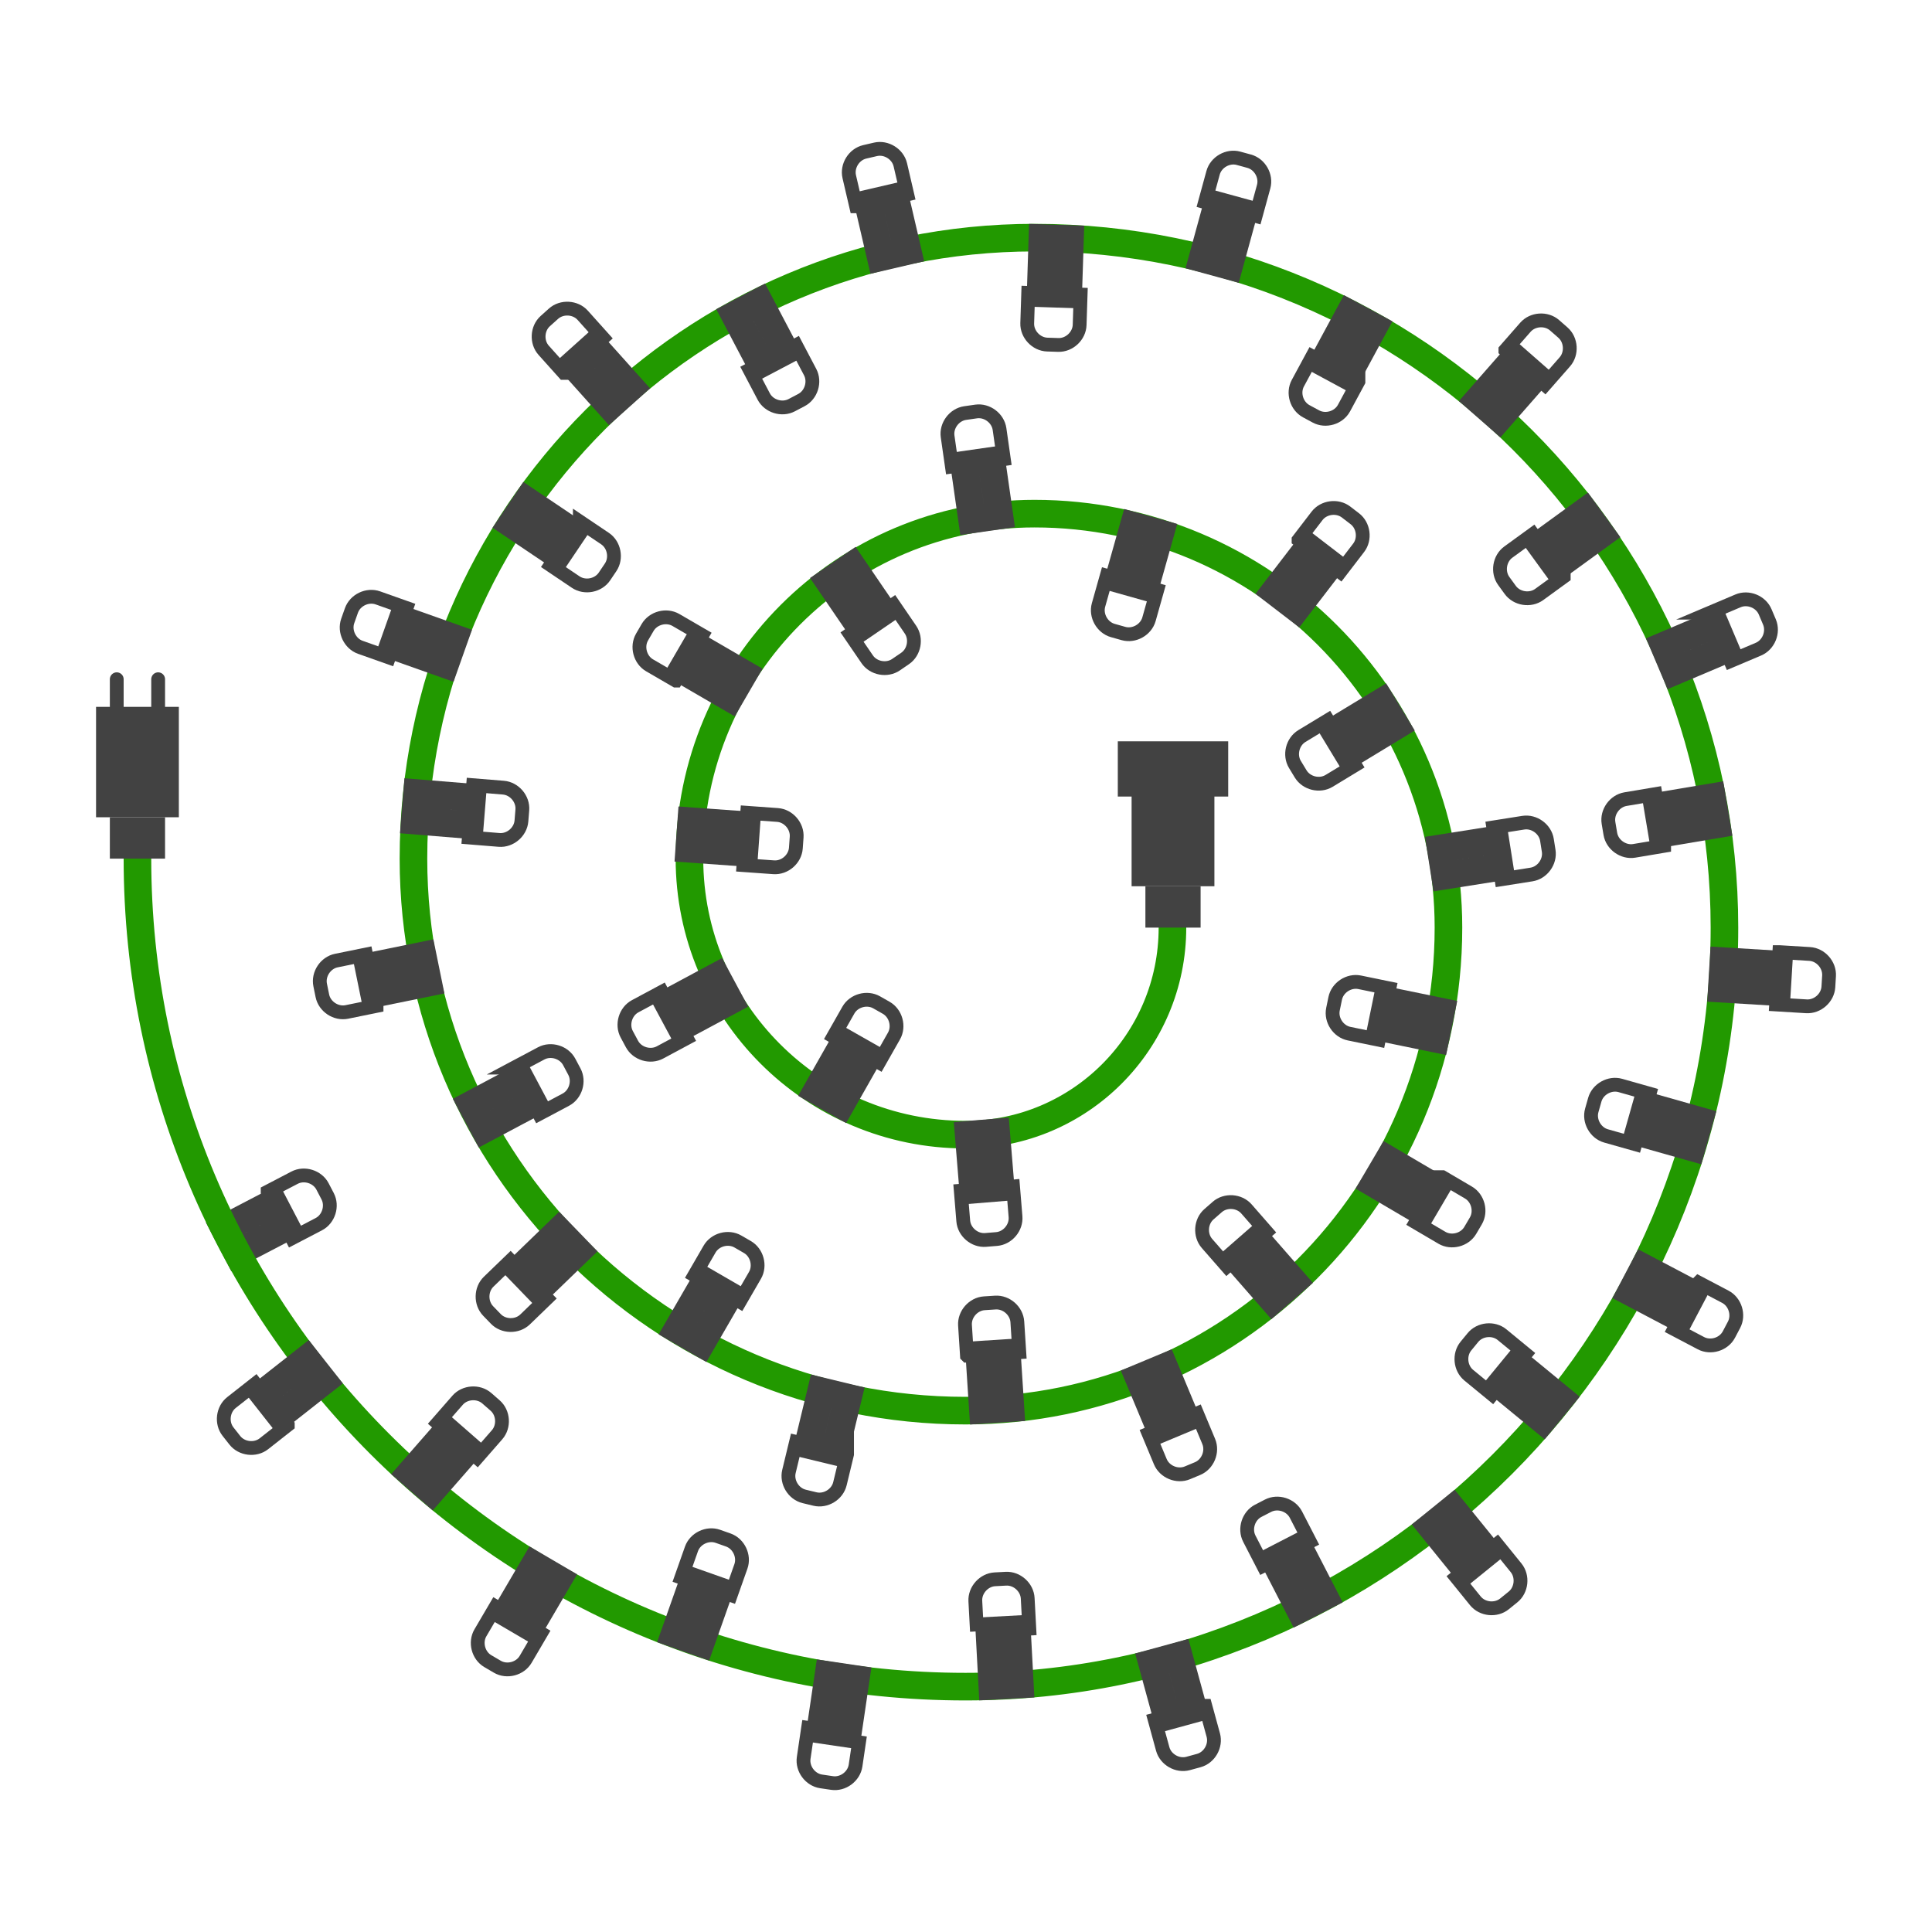
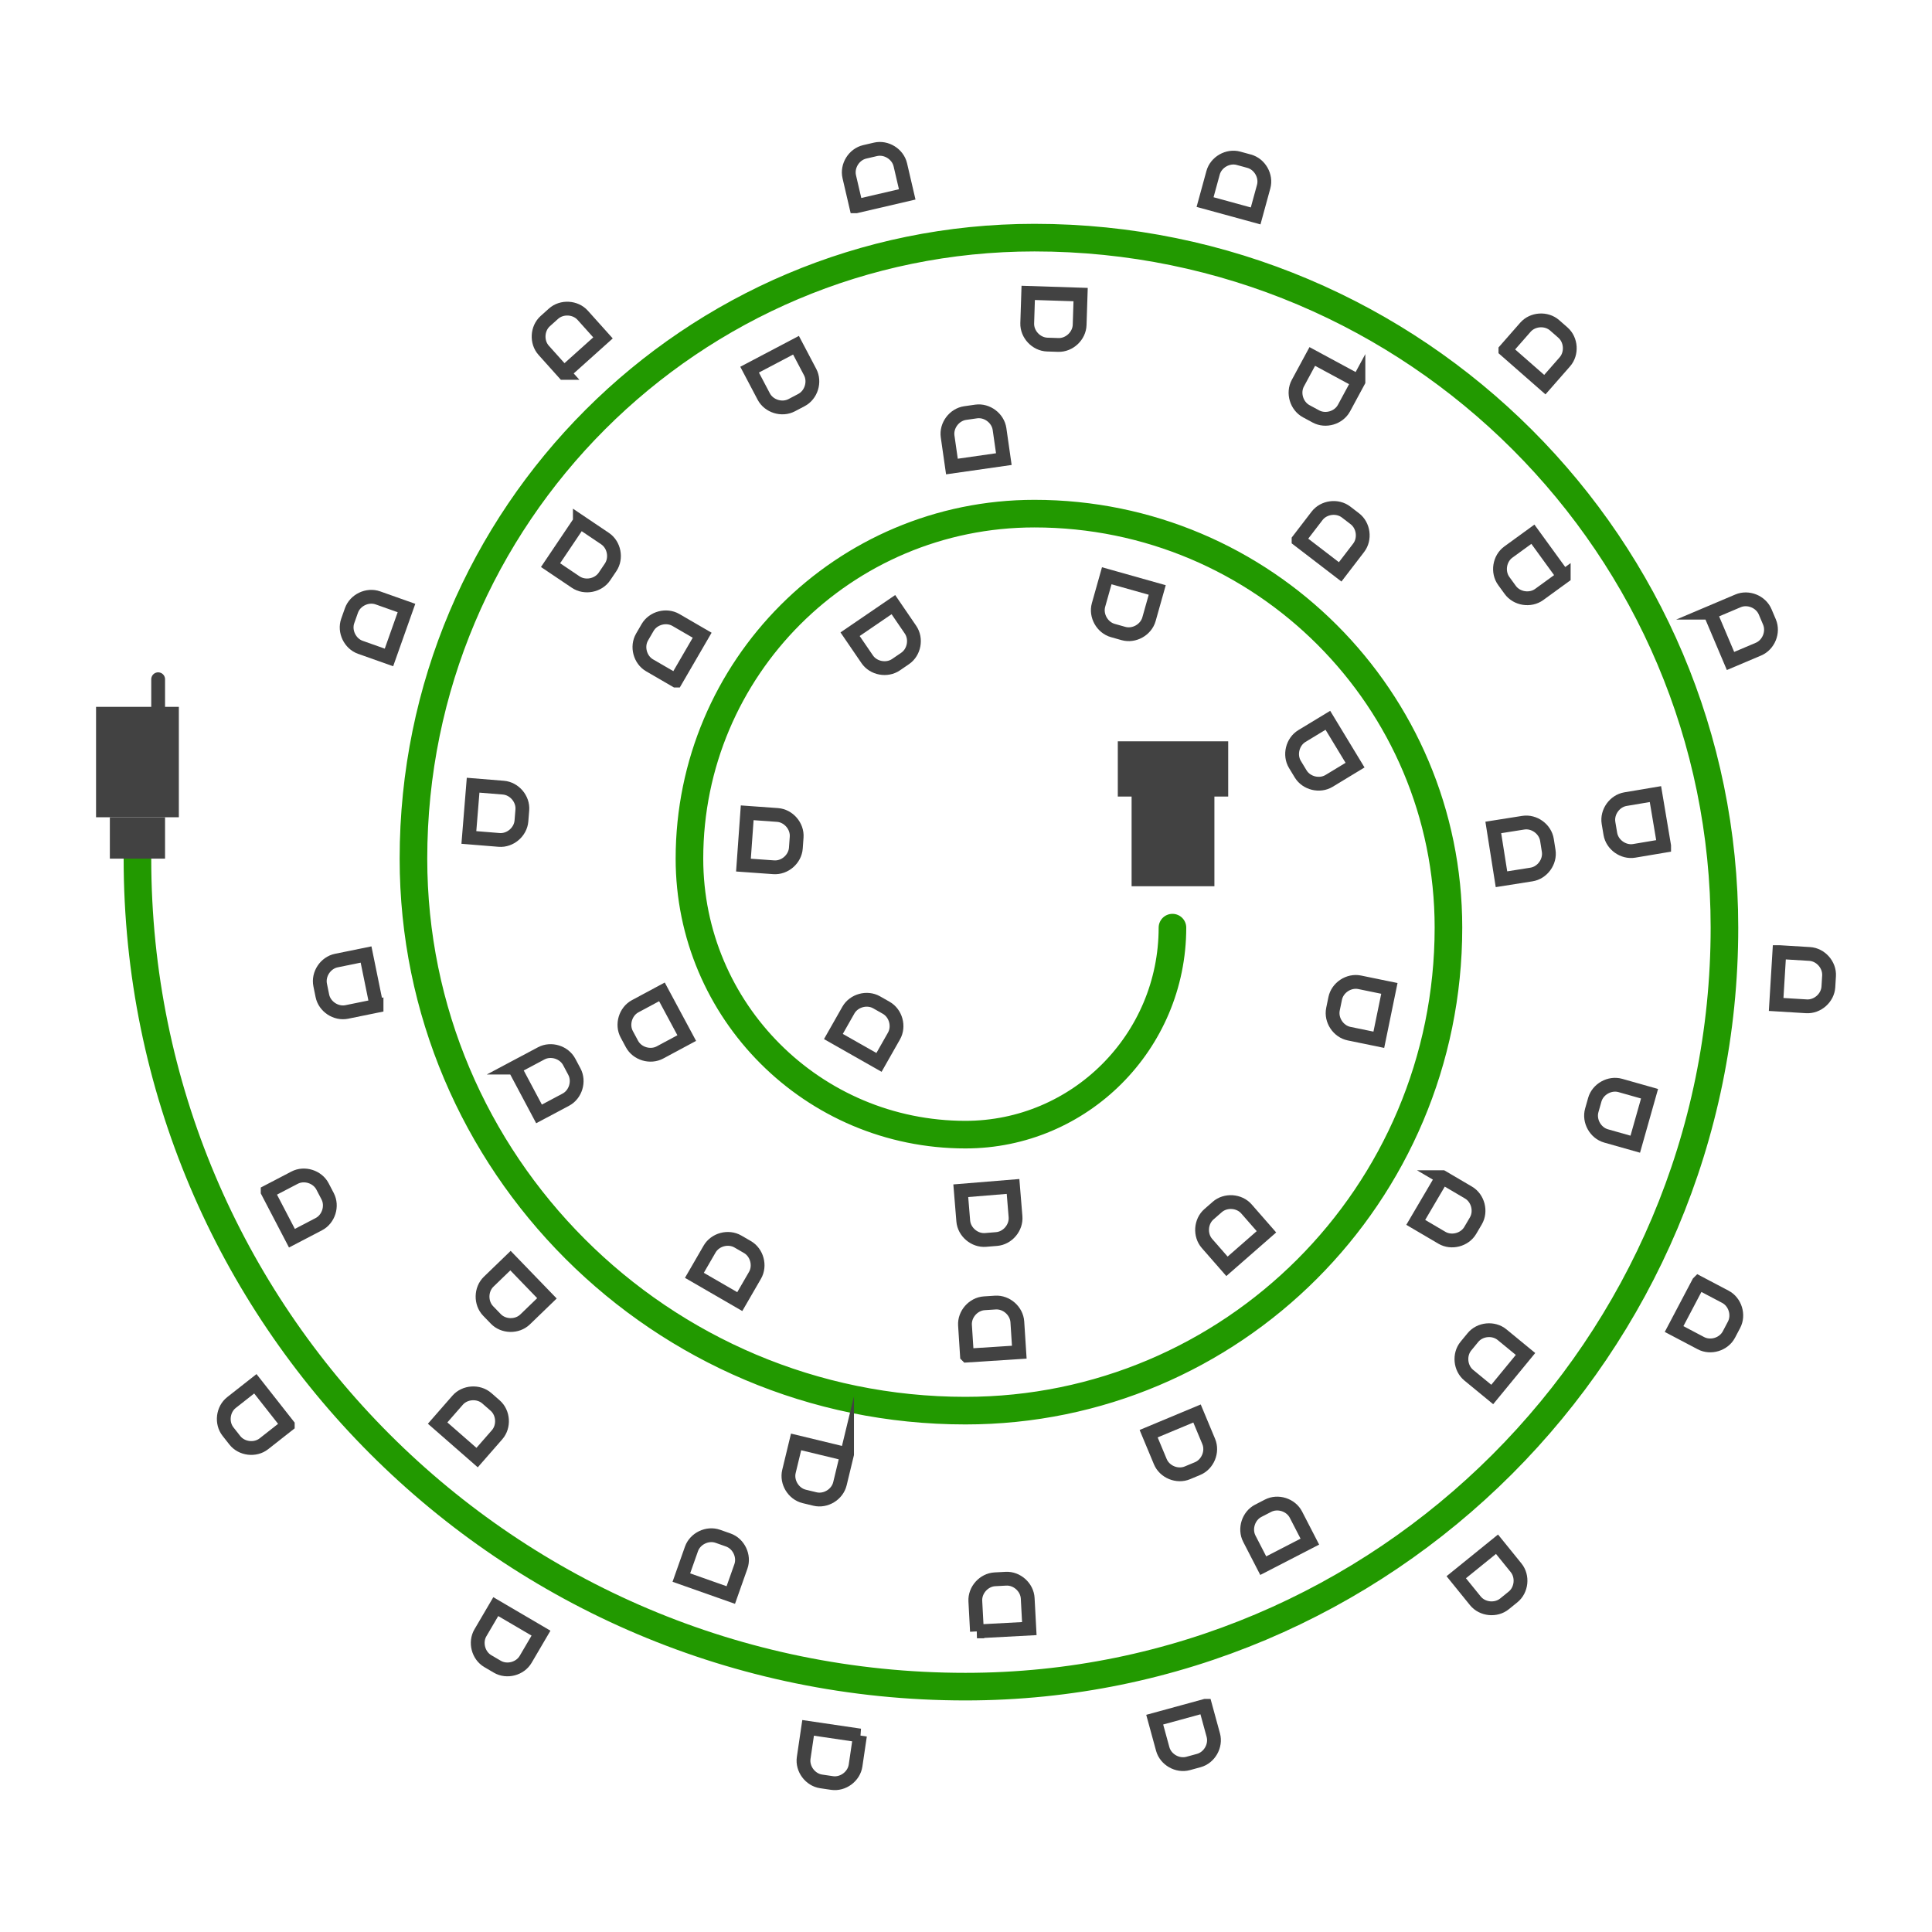
<svg xmlns="http://www.w3.org/2000/svg" xmlns:xlink="http://www.w3.org/1999/xlink" id="schemi_pml" data-name="schemi pml" viewBox="0 0 140 140">
  <defs>
    <style>
      .cls-1 {
        fill: #fff;
      }

      .cls-2 {
        fill: #424242;
      }

      .cls-3, .cls-4, .cls-5, .cls-6, .cls-7 {
        fill: none;
      }

      .cls-3, .cls-5, .cls-6, .cls-7 {
        stroke-miterlimit: 10;
      }

      .cls-3, .cls-6, .cls-7 {
        stroke: #424242;
      }

      .cls-5 {
        stroke: #290;
      }

      .cls-5, .cls-6 {
        stroke-width: 2px;
      }

      .cls-5, .cls-7 {
        stroke-linecap: round;
      }

      .cls-7 {
        stroke-width: 1px;
      }
    </style>
    <symbol id="led" viewBox="0 0 4.8 9.2">
      <g>
        <path class="cls-3" d="M.5,4.2h3.8v-2.2c0-.8-.7-1.5-1.5-1.5h-.8c-.8,0-1.5.7-1.5,1.5v2.2Z" />
-         <rect class="cls-6" x="1.4" y="4.2" width="2" height="4" />
      </g>
    </symbol>
    <symbol id="presa" viewBox="0 0 13.5 8">
      <g>
-         <rect class="cls-2" x="0" y="2" width="3" height="4" />
        <polygon class="cls-2" points="3 1 11 1 11 7 3 7 3 1" />
        <polygon class="cls-2" points="13.5 8 9.5 8 9.5 0 13.5 0 13.5 8" />
      </g>
    </symbol>
    <symbol id="spina" viewBox="0 0 13.5 6">
      <g>
        <rect class="cls-2" x="10.5" y="1" width="3" height="4" />
        <polygon class="cls-2" points="10.5 6 2.5 6 2.5 0 10.5 0 10.5 6" />
        <line class="cls-7" x1="2.5" y1="1.5" x2=".5" y2="1.5" />
-         <line class="cls-7" x1="2.5" y1="4.5" x2=".5" y2="4.5" />
        <rect class="cls-4" width="2.5" height="6" />
      </g>
    </symbol>
  </defs>
  <g id="catena">
    <rect class="cls-1" width="140" height="140" />
    <g>
      <use width="4.8" height="9.2" transform="translate(22.89 83.97) rotate(62.46)" xlink:href="#led" />
      <path class="cls-5" d="M9.96,62.22c0,33.14,26.86,60,60,60,30.38,0,55-24.62,55-55,0-27.61-22.39-50-50-50-24.85,0-45,20.15-45,45,0,22.09,17.91,40,40,40,19.33,0,35-15.67,35-35,0-16.57-13.43-30-30-30-13.81,0-25,11.19-25,25,0,11.05,8.95,20,20,20,8.28,0,15-6.72,15-15" />
      <use width="4.8" height="9.2" transform="translate(17.86 106.25) rotate(-128.18)" xlink:href="#led" />
      <use width="4.8" height="9.2" transform="translate(34.1 99.63) rotate(41.16)" xlink:href="#led" />
      <use width="4.8" height="9.2" transform="translate(37.51 122.22) rotate(-149.61)" xlink:href="#led" />
      <use width="4.8" height="9.2" transform="translate(50.3 110.19) rotate(19.45)" xlink:href="#led" />
      <use width="4.8" height="9.2" transform="translate(62.2 129.99) rotate(-171.61)" xlink:href="#led" />
      <use width="4.8" height="9.2" transform="translate(70.07 114.05) rotate(-3.06)" xlink:href="#led" />
      <use width="4.8" height="9.2" transform="translate(88.93 127.53) rotate(164.7)" xlink:href="#led" />
      <use width="4.8" height="9.2" transform="translate(89.17 109.95) rotate(-27.28)" xlink:href="#led" />
      <use width="4.8" height="9.2" transform="translate(111.51 114.85) rotate(141)" xlink:href="#led" />
      <use width="4.8" height="9.2" transform="translate(104.57 98.77) rotate(-50.6)" xlink:href="#led" />
      <use width="4.8" height="9.2" transform="translate(127.03 94.46) rotate(117.78)" xlink:href="#led" />
      <use width="4.8" height="9.2" transform="translate(114.32 82.25) rotate(-74.2)" xlink:href="#led" />
      <use width="4.8" height="9.2" transform="translate(133.16 68.75) rotate(93.48)" xlink:href="#led" />
      <use width="4.8" height="9.2" transform="translate(116.53 62.48) rotate(-99.54)" xlink:href="#led" />
      <use width="4.8" height="9.2" transform="translate(127.59 42.3) rotate(67.04)" xlink:href="#led" />
      <use width="4.8" height="9.2" transform="translate(110.21 44.66) rotate(-126.01)" xlink:href="#led" />
      <use width="4.8" height="9.2" transform="translate(111.48 21.88) rotate(41.24)" xlink:href="#led" />
      <use width="4.8" height="9.2" transform="translate(96.88 31.57) rotate(-151.62)" xlink:href="#led" />
      <use width="4.8" height="9.2" transform="translate(87.95 10.46) rotate(15.31)" xlink:href="#led" />
      <use width="4.8" height="9.2" transform="translate(78.67 25.56) rotate(-178.15)" xlink:href="#led" />
      <use width="4.8" height="9.2" transform="translate(60.6 10.97) rotate(-13.1)" xlink:href="#led" />
      <use width="4.8" height="9.2" transform="translate(60.08 28.5) rotate(152.24)" xlink:href="#led" />
      <use width="4.8" height="9.2" transform="translate(37.69 24.23) rotate(-41.89)" xlink:href="#led" />
      <use width="4.8" height="9.2" transform="translate(45.78 39.73) rotate(123.95)" xlink:href="#led" />
      <use width="4.8" height="9.2" transform="translate(24.06 46.71) rotate(-70.49)" xlink:href="#led" />
      <use width="4.8" height="9.2" transform="translate(38.51 56.74) rotate(94.64)" xlink:href="#led" />
      <use width="4.8" height="9.2" transform="translate(23.27 74.22) rotate(-101.53)" xlink:href="#led" />
      <use width="4.8" height="9.2" transform="translate(40.75 74.95) rotate(62)" xlink:href="#led" />
      <use width="4.8" height="9.2" transform="translate(36.96 97.36) rotate(-134.02)" xlink:href="#led" />
      <use width="4.8" height="9.2" transform="translate(51.99 88.53) rotate(30.07)" xlink:href="#led" />
      <use width="4.8" height="9.2" transform="translate(60.88 109.58) rotate(-166.41)" xlink:href="#led" />
      <use width="4.8" height="9.2" transform="translate(69.3 94.07) rotate(-3.69)" xlink:href="#led" />
      <use width="4.8" height="9.2" transform="translate(88.82 106.11) rotate(157.35)" xlink:href="#led" />
      <use width="4.8" height="9.2" transform="translate(85.77 88.93) rotate(-41.17)" xlink:href="#led" />
      <use width="4.8" height="9.2" transform="translate(108.39 87) rotate(120.45)" xlink:href="#led" />
      <use width="4.8" height="9.2" transform="translate(95.7 74.99) rotate(-78.39)" xlink:href="#led" />
      <use width="4.8" height="9.2" transform="translate(112.28 58.81) rotate(81.02)" xlink:href="#led" />
      <use width="4.8" height="9.2" transform="translate(94.86 58.05) rotate(-121.23)" xlink:href="#led" />
      <use width="4.8" height="9.2" transform="translate(96.26 35.49) rotate(37.51)" xlink:href="#led" />
      <use width="4.8" height="9.2" transform="translate(83.2 46.93) rotate(-164.27)" xlink:href="#led" />
      <use width="4.8" height="9.2" transform="translate(67.89 29.72) rotate(-8.14)" xlink:href="#led" />
      <use width="4.8" height="9.2" transform="translate(67.52 47) rotate(145.66)" xlink:href="#led" />
      <use width="4.8" height="9.2" transform="translate(45.09 47.64) rotate(-59.85)" xlink:href="#led" />
      <use width="4.8" height="9.2" transform="translate(58.37 58.7) rotate(94.1)" xlink:href="#led" />
      <use width="4.8" height="9.2" transform="translate(46.3 77.65) rotate(-118.23)" xlink:href="#led" />
      <use width="4.8" height="9.2" transform="translate(62.03 71.21) rotate(29.59)" xlink:href="#led" />
      <use width="4.8" height="9.2" transform="translate(74.25 90.12) rotate(175.32)" xlink:href="#led" />
      <use width="13.5" height="6" transform="translate(12.96 48.72) rotate(90)" xlink:href="#spina" />
      <use width="13.5" height="8" transform="translate(81 67.22) rotate(-90)" xlink:href="#presa" />
    </g>
  </g>
</svg>